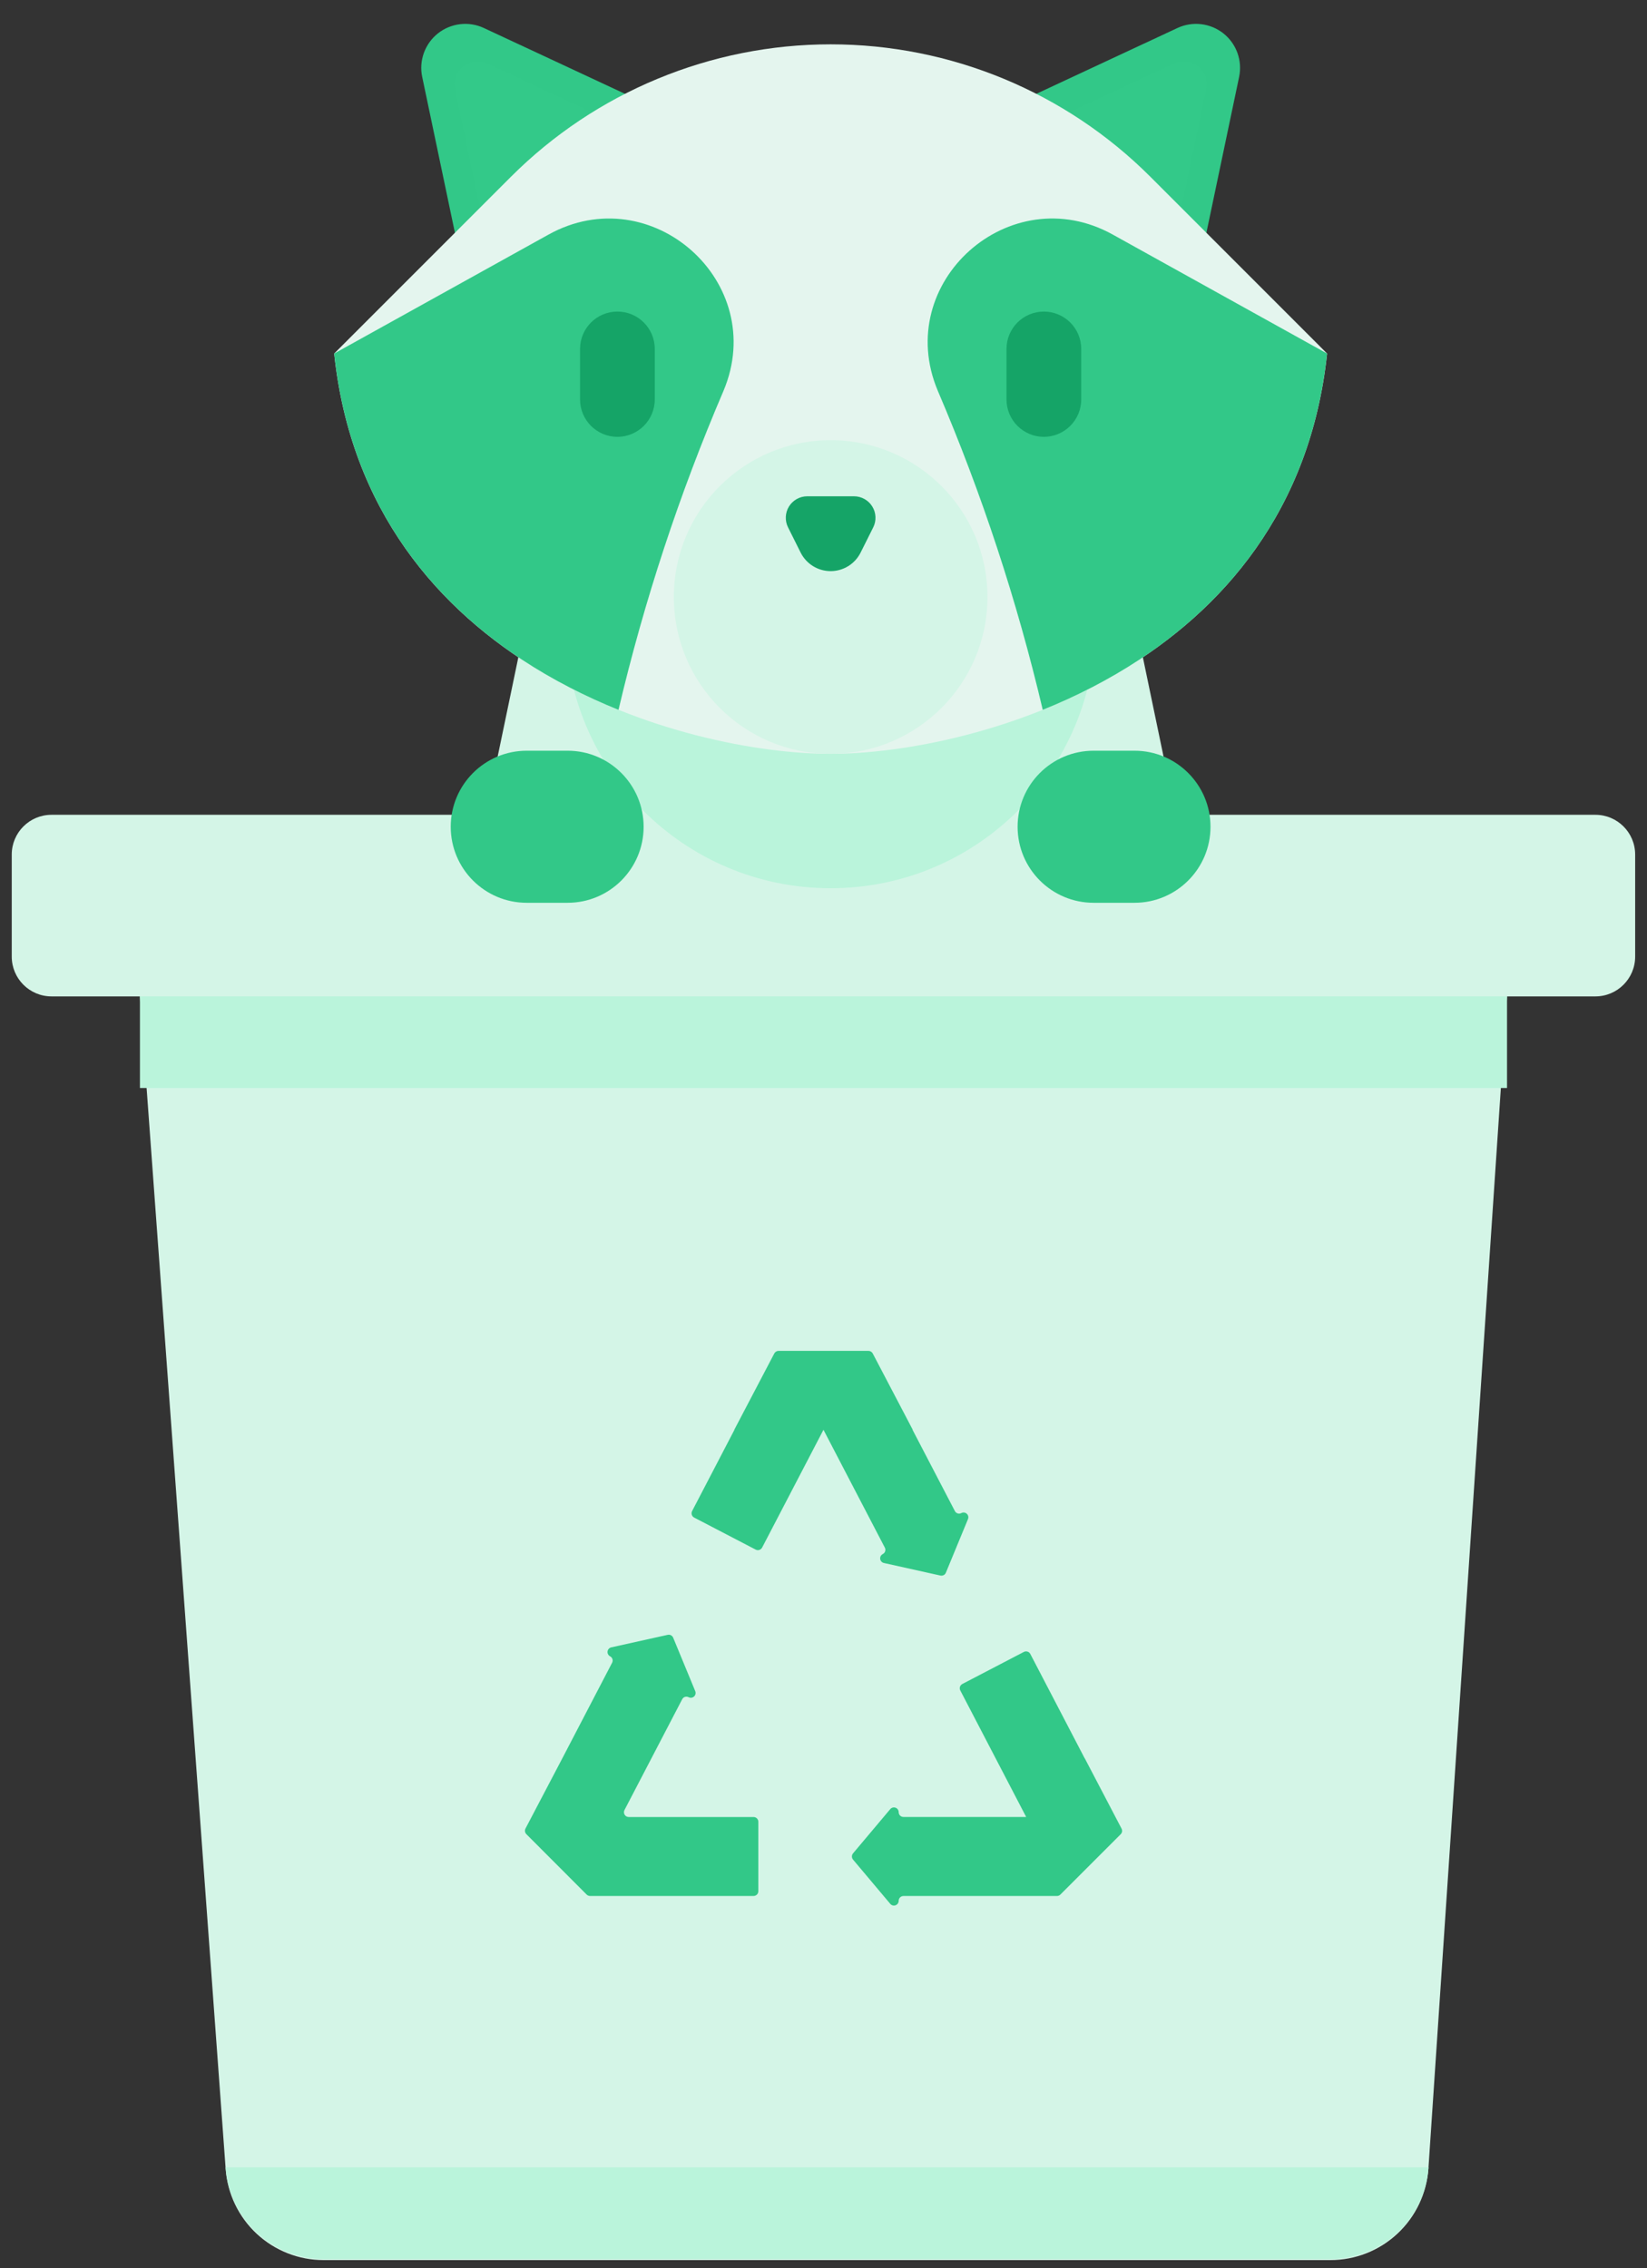
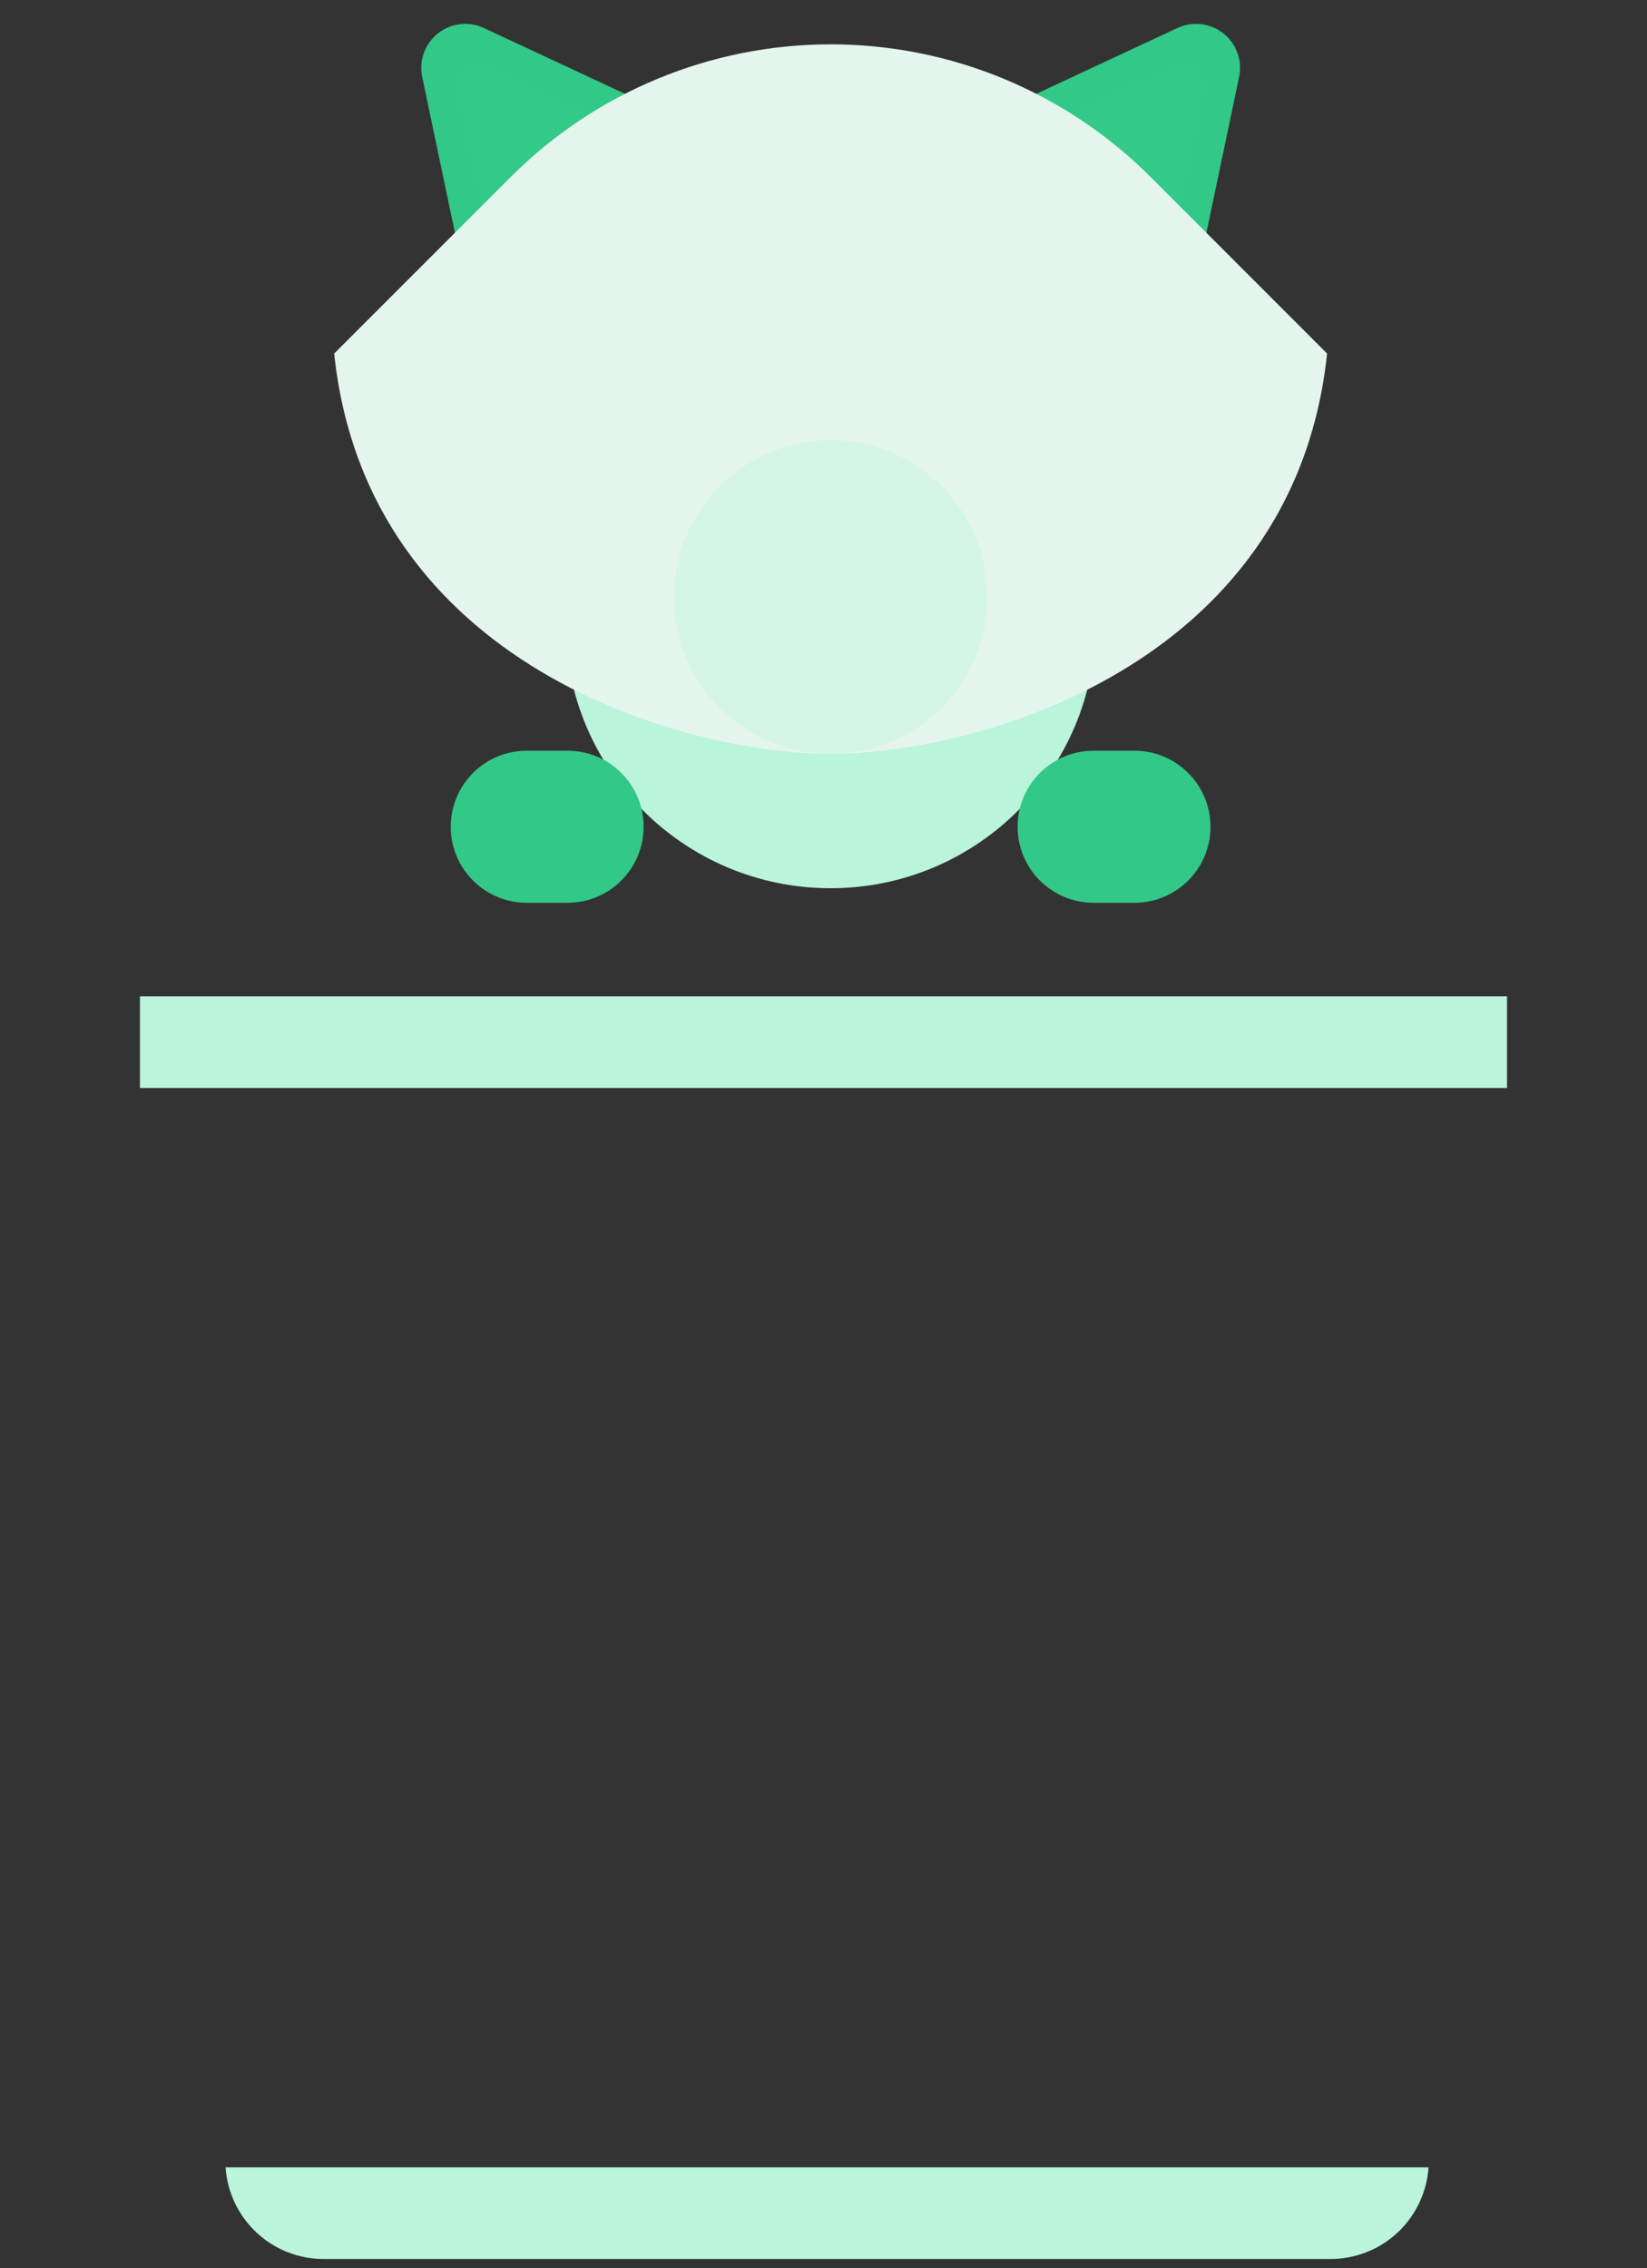
<svg xmlns="http://www.w3.org/2000/svg" width="69" height="95" viewBox="0 0 69 95" fill="none">
  <rect x="0" y="0" width="69" height="95" fill="#333333" stroke="none" />
-   <path d="M5.861 41.736H63.135L59.843 90.829C59.773 91.87 59.31 92.846 58.548 93.558C57.786 94.271 56.782 94.668 55.738 94.668H13.558C12.518 94.668 11.518 94.275 10.756 93.567C9.995 92.86 9.53 91.89 9.454 90.853L5.861 41.736ZM66.837 34.129H2.159C1.238 34.129 0.492 34.875 0.492 35.795V40.069C0.492 40.989 1.238 41.736 2.159 41.736H66.837C67.758 41.736 68.504 40.989 68.504 40.069V35.795C68.504 34.875 67.758 34.129 66.837 34.129Z" fill="#D4F5E7" />
  <path d="M63.136 41.734H5.863V45.573H63.136V41.734ZM59.848 90.783C59.778 91.824 59.315 92.8 58.553 93.513C57.791 94.225 56.786 94.622 55.743 94.622H13.555C12.516 94.622 11.515 94.229 10.754 93.521C9.993 92.813 9.528 91.843 9.452 90.807L9.45 90.783H59.848Z" fill="#BAF4DB" />
-   <path d="M31.77 76.309V79.216C31.77 79.269 31.749 79.32 31.712 79.357C31.674 79.395 31.623 79.416 31.57 79.416H24.719C24.666 79.416 24.615 79.395 24.577 79.357L22.051 76.827C22.021 76.796 22.001 76.757 21.995 76.715C21.988 76.673 21.995 76.63 22.015 76.592L23.556 73.655L25.644 69.647C25.656 69.623 25.664 69.598 25.666 69.572C25.668 69.545 25.666 69.519 25.658 69.494C25.649 69.469 25.637 69.446 25.62 69.425C25.603 69.405 25.582 69.389 25.559 69.377C25.522 69.358 25.492 69.328 25.474 69.291C25.454 69.255 25.447 69.214 25.453 69.173C25.458 69.132 25.476 69.094 25.504 69.064C25.531 69.033 25.568 69.012 25.608 69.003L27.974 68.478C28.02 68.468 28.068 68.474 28.11 68.496C28.152 68.518 28.184 68.554 28.202 68.597L29.127 70.837C29.142 70.875 29.146 70.917 29.137 70.957C29.128 70.997 29.107 71.033 29.077 71.061C29.047 71.088 29.009 71.106 28.968 71.112C28.927 71.117 28.886 71.11 28.85 71.091C28.826 71.079 28.801 71.072 28.775 71.069C28.748 71.067 28.722 71.07 28.697 71.077C28.672 71.085 28.649 71.098 28.629 71.115C28.608 71.132 28.592 71.153 28.58 71.176L26.162 75.817C26.146 75.847 26.139 75.881 26.14 75.916C26.141 75.95 26.151 75.984 26.169 76.013C26.186 76.042 26.212 76.067 26.242 76.084C26.272 76.1 26.305 76.109 26.34 76.109H31.573C31.625 76.11 31.675 76.131 31.712 76.168C31.749 76.206 31.77 76.256 31.77 76.309ZM40.552 63.633L39.627 65.875C39.609 65.919 39.577 65.955 39.535 65.977C39.493 65.998 39.445 66.005 39.399 65.995L37.031 65.469C36.99 65.46 36.954 65.439 36.926 65.409C36.899 65.378 36.881 65.34 36.875 65.3C36.87 65.259 36.877 65.218 36.896 65.181C36.915 65.145 36.945 65.115 36.981 65.096L36.985 65.094C37.032 65.07 37.067 65.027 37.083 64.977C37.099 64.926 37.094 64.871 37.069 64.824L34.501 59.893V59.889H34.496L34.498 59.891L31.929 64.822C31.916 64.846 31.9 64.866 31.88 64.883C31.86 64.9 31.837 64.913 31.811 64.921C31.786 64.929 31.76 64.932 31.734 64.93C31.708 64.927 31.682 64.92 31.659 64.908L29.081 63.566C29.033 63.541 28.998 63.499 28.982 63.448C28.966 63.398 28.971 63.343 28.995 63.295L30.769 59.889H30.762L32.439 56.691C32.456 56.659 32.482 56.632 32.513 56.613C32.544 56.594 32.58 56.584 32.617 56.584H36.384C36.421 56.584 36.457 56.594 36.488 56.613C36.519 56.632 36.545 56.659 36.562 56.691L38.239 59.889H38.23L40.004 63.294C40.016 63.317 40.032 63.337 40.052 63.355C40.072 63.371 40.096 63.384 40.121 63.392C40.146 63.4 40.172 63.403 40.199 63.4C40.225 63.398 40.25 63.391 40.273 63.378C40.31 63.359 40.352 63.351 40.393 63.356C40.434 63.361 40.472 63.379 40.503 63.407C40.534 63.435 40.555 63.472 40.564 63.512C40.572 63.553 40.568 63.595 40.552 63.633ZM45.447 73.652L45.444 73.655L43.164 69.279C43.152 69.256 43.136 69.235 43.115 69.218C43.095 69.201 43.072 69.189 43.047 69.181C43.022 69.173 42.996 69.17 42.969 69.172C42.943 69.175 42.918 69.182 42.894 69.194L40.316 70.537C40.293 70.55 40.272 70.567 40.255 70.587C40.238 70.607 40.225 70.63 40.217 70.655C40.21 70.68 40.207 70.706 40.209 70.733C40.212 70.759 40.219 70.784 40.231 70.808L42.991 76.107H37.85C37.797 76.107 37.746 76.086 37.708 76.049C37.671 76.011 37.65 75.96 37.65 75.907C37.65 75.866 37.637 75.826 37.614 75.792C37.59 75.759 37.557 75.733 37.518 75.719C37.48 75.705 37.438 75.703 37.398 75.714C37.358 75.724 37.323 75.747 37.297 75.778L35.736 77.633C35.706 77.67 35.69 77.715 35.69 77.762C35.69 77.809 35.706 77.855 35.736 77.891L37.297 79.746C37.323 79.778 37.358 79.8 37.398 79.811C37.438 79.821 37.48 79.82 37.518 79.806C37.556 79.792 37.59 79.766 37.614 79.732C37.637 79.699 37.65 79.659 37.65 79.618C37.65 79.564 37.671 79.514 37.708 79.476C37.746 79.438 37.797 79.417 37.85 79.417H44.28C44.307 79.417 44.332 79.412 44.357 79.402C44.381 79.392 44.403 79.377 44.422 79.359L46.952 76.829C46.982 76.799 47.001 76.76 47.008 76.718C47.014 76.676 47.007 76.633 46.987 76.595L45.447 73.652Z" fill="#32C888" />
-   <path d="M19.039 40.379H50.556L46.497 20.895H23.098L19.039 40.379Z" fill="#D4F5E7" />
  <path d="M34.798 37.205C40.932 37.205 45.904 32.233 45.904 26.099C45.904 19.965 40.932 14.992 34.798 14.992C28.664 14.992 23.691 19.965 23.691 26.099C23.691 32.233 28.664 37.205 34.798 37.205Z" fill="#BAF4DB" />
  <path d="M26.799 4.217L19.168 10.271L17.688 3.222C17.617 2.887 17.642 2.539 17.758 2.217C17.875 1.895 18.078 1.612 18.346 1.399C18.614 1.187 18.937 1.053 19.277 1.013C19.617 0.973 19.961 1.028 20.271 1.173L26.799 4.217ZM42.801 4.217L50.432 10.271L51.912 3.222C51.982 2.887 51.958 2.539 51.842 2.217C51.725 1.895 51.522 1.612 51.254 1.399C50.985 1.187 50.663 1.053 50.323 1.013C49.983 0.973 49.639 1.028 49.328 1.173L42.801 4.217Z" fill="#32C888" />
-   <path d="M43.93 5.106L49.176 2.659C49.305 2.597 49.446 2.565 49.589 2.564C49.734 2.567 49.877 2.601 50.007 2.664C50.138 2.728 50.252 2.82 50.343 2.933C50.434 3.044 50.497 3.174 50.53 3.313C50.563 3.452 50.563 3.597 50.532 3.737L49.343 9.401L43.93 5.106ZM25.664 5.106L20.418 2.659C20.29 2.597 20.148 2.565 20.006 2.564C19.86 2.567 19.718 2.601 19.587 2.664C19.456 2.728 19.342 2.82 19.251 2.933C19.161 3.044 19.097 3.174 19.064 3.313C19.031 3.452 19.031 3.597 19.062 3.737L20.251 9.401L25.664 5.106Z" fill="#33C989" />
+   <path d="M43.93 5.106L49.176 2.659C49.305 2.597 49.446 2.565 49.589 2.564C49.734 2.567 49.877 2.601 50.007 2.664C50.138 2.728 50.252 2.82 50.343 2.933C50.563 3.452 50.563 3.597 50.532 3.737L49.343 9.401L43.93 5.106ZM25.664 5.106L20.418 2.659C20.29 2.597 20.148 2.565 20.006 2.564C19.86 2.567 19.718 2.601 19.587 2.664C19.456 2.728 19.342 2.82 19.251 2.933C19.161 3.044 19.097 3.174 19.064 3.313C19.031 3.452 19.031 3.597 19.062 3.737L20.251 9.401L25.664 5.106Z" fill="#33C989" />
  <path d="M34.799 31.576C28.758 31.576 15.392 27.964 14 14.809L21.403 7.407C24.956 3.854 29.775 1.857 34.8 1.857C39.825 1.857 44.644 3.854 48.197 7.407L55.598 14.809C54.204 27.965 40.842 31.576 34.799 31.576Z" fill="#E4F5EE" />
  <path d="M34.8 31.576C38.428 31.576 41.369 28.635 41.369 25.007C41.369 21.379 38.428 18.438 34.8 18.438C31.172 18.438 28.23 21.379 28.23 25.007C28.23 28.635 31.172 31.576 34.8 31.576Z" fill="#D4F5E7" />
-   <path d="M30.312 16.368C28.462 20.687 26.989 25.159 25.912 29.733C20.407 27.514 14.87 23.02 14 14.809L22.976 9.828C27.286 7.435 32.222 11.825 30.312 16.368ZM55.597 14.809C54.727 23.022 49.193 27.516 43.685 29.732C42.608 25.159 41.136 20.688 39.288 16.368C37.375 11.825 42.313 7.435 46.621 9.827L55.597 14.809Z" fill="#32C888" />
-   <path d="M35.778 20.788H33.819C33.666 20.788 33.515 20.827 33.381 20.902C33.247 20.977 33.135 21.084 33.054 21.215C32.973 21.345 32.928 21.494 32.921 21.647C32.914 21.8 32.946 21.953 33.015 22.09L33.543 23.147C33.66 23.38 33.839 23.576 34.061 23.713C34.282 23.85 34.538 23.923 34.799 23.923C35.059 23.923 35.315 23.85 35.537 23.713C35.758 23.576 35.938 23.38 36.054 23.147L36.583 22.09C36.652 21.953 36.684 21.8 36.677 21.647C36.67 21.494 36.624 21.345 36.543 21.215C36.463 21.084 36.35 20.977 36.216 20.902C36.082 20.827 35.931 20.788 35.778 20.788ZM27.431 14.616C27.431 13.751 26.73 13.051 25.866 13.051C25.001 13.051 24.301 13.751 24.301 14.616V16.732C24.301 17.596 25.001 18.297 25.866 18.297C26.73 18.297 27.431 17.596 27.431 16.732V14.616ZM45.297 14.616C45.297 13.751 44.596 13.051 43.732 13.051C42.867 13.051 42.167 13.751 42.167 14.616V16.732C42.167 17.596 42.867 18.297 43.732 18.297C44.596 18.297 45.297 17.596 45.297 16.732V14.616Z" fill="#15A467" />
  <path d="M23.779 31.445H22.068C20.308 31.445 18.883 32.871 18.883 34.63C18.883 36.389 20.308 37.815 22.068 37.815H23.779C25.538 37.815 26.964 36.389 26.964 34.63C26.964 32.872 25.538 31.445 23.779 31.445ZM47.528 31.445H45.817C44.058 31.445 42.632 32.871 42.632 34.63C42.632 36.389 44.058 37.815 45.817 37.815H47.528C49.287 37.815 50.713 36.389 50.713 34.63C50.713 32.872 49.287 31.445 47.528 31.445Z" fill="#32C888" />
</svg>